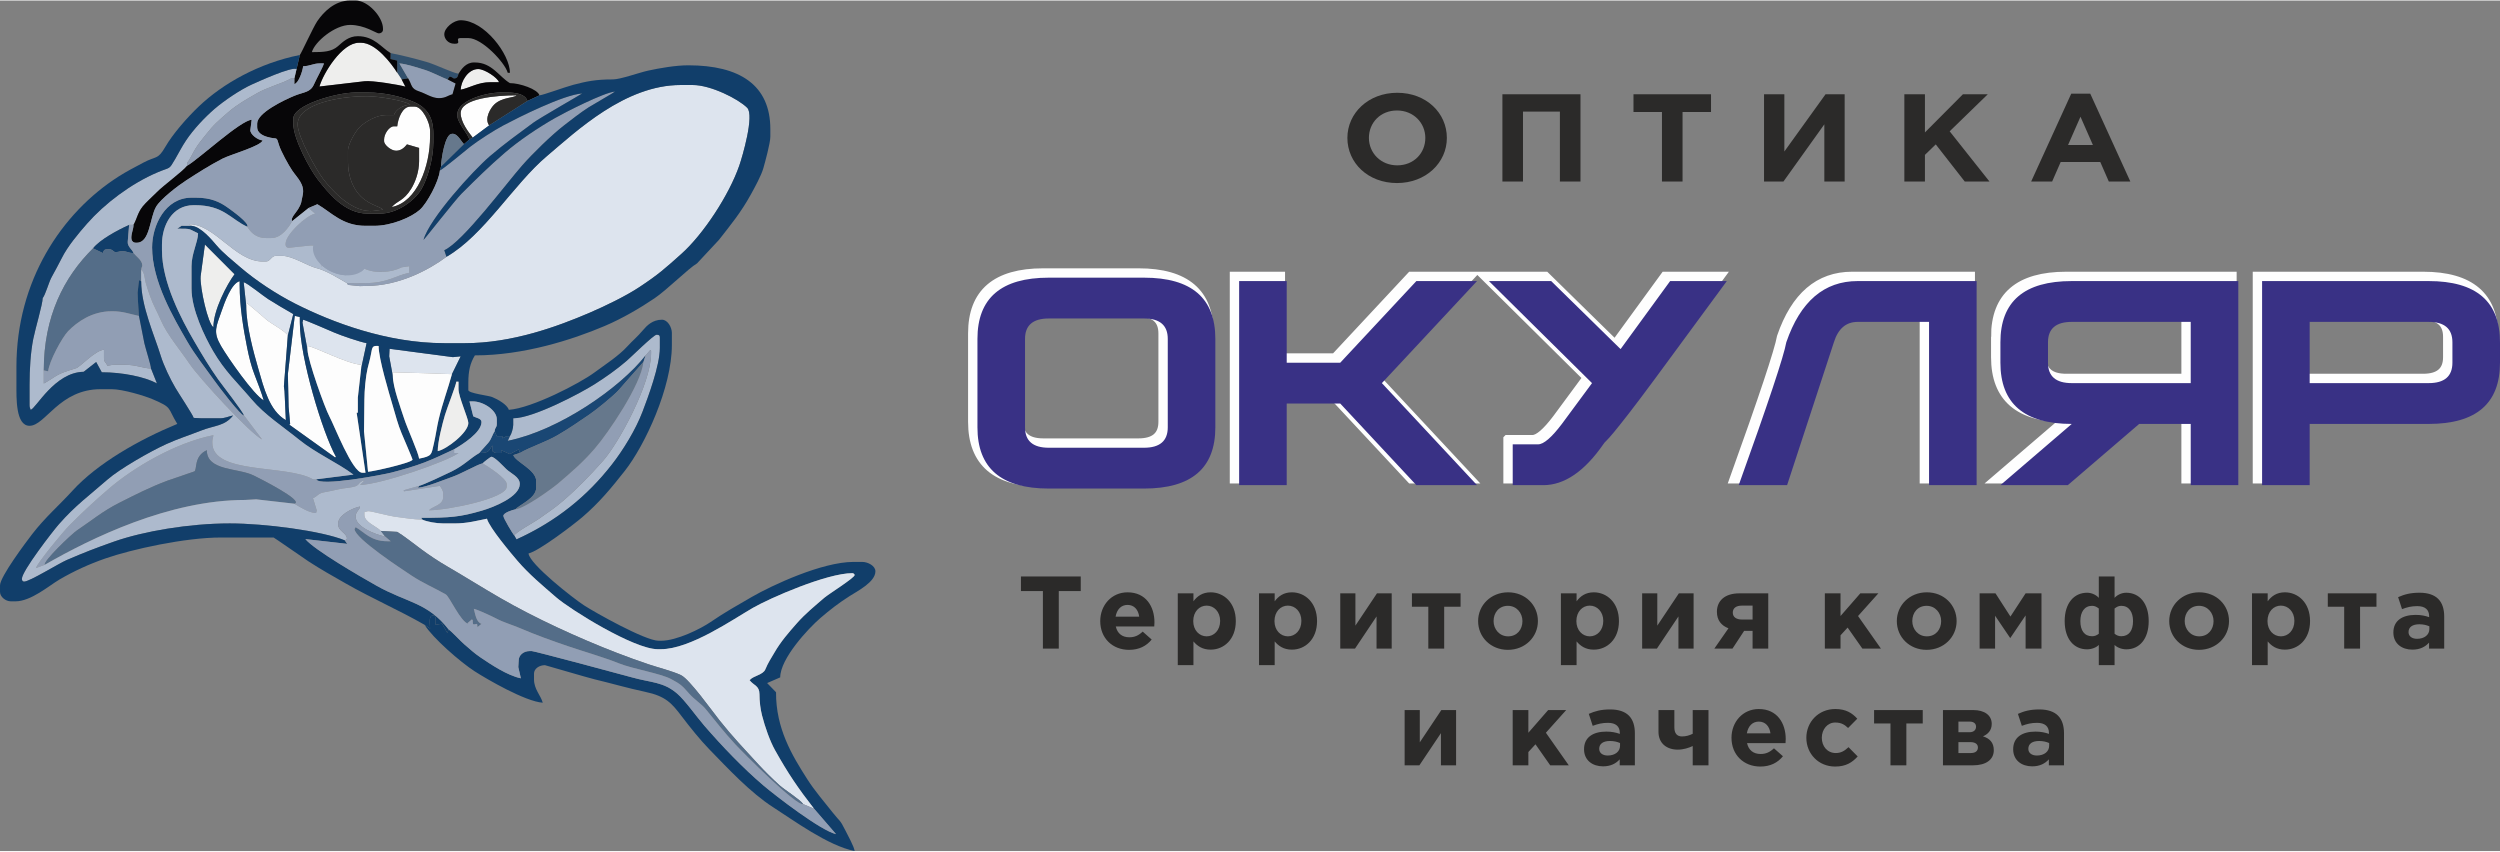
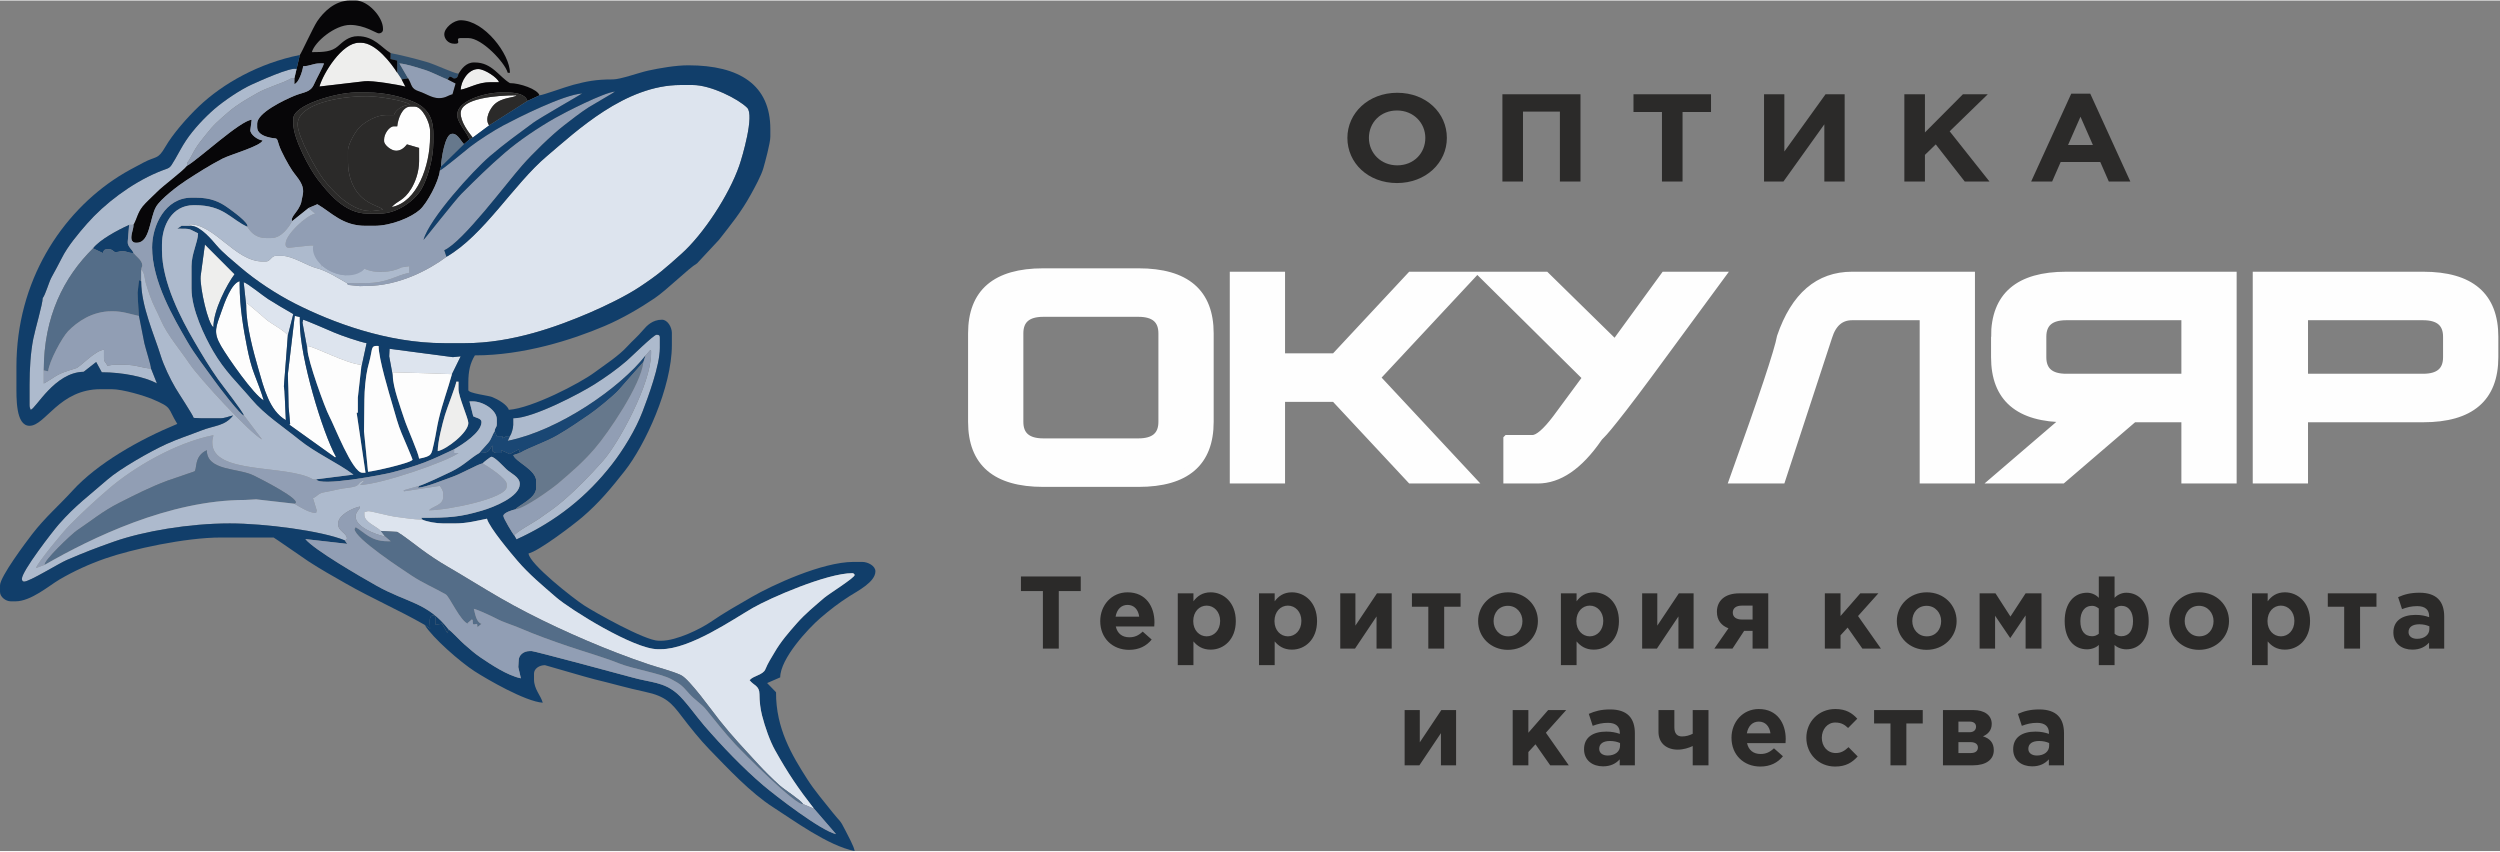
<svg xmlns="http://www.w3.org/2000/svg" xml:space="preserve" width="960px" height="327px" shape-rendering="geometricPrecision" text-rendering="geometricPrecision" image-rendering="optimizeQuality" fill-rule="evenodd" clip-rule="evenodd" viewBox="0 0 930532 316570">
  <rect x="0" y="0" width="930532" height="316570" fill="#808080" stroke="none" />
  <symbol id="Fm23-23-0" viewBox="478419 -362274 1078109 620313">
    <polygon fill="#AEE1F5" stroke="#2B2A29" stroke-width="2288.98" points="479564,-361130 1555384,-361130 1555384,256894 479564,256894 " />
  </symbol>
  <g id="Слой_x0020_1">
    <path fill="#070608" d="M165366 12579c0,1671 1439,3494 3667,3494l405 0c2561,0 -369,-2097 2038,-2097l2851 0c5096,0 13642,9169 14662,12928l816 0c0,-6889 -9545,-19567 -18329,-19567 -2607,0 -6110,2799 -6110,5242z" />
    <path fill="#33516D" d="M147853 26905l1629 2446 2443 -349 -3260 -5591c2667,191 7100,1690 9426,2397 2600,790 7289,3268 8496,3543l815 -1047c1404,320 1079,698 1631,698 1289,0 1386,-860 1629,-1746 -2762,-553 -8367,-3374 -11954,-4421 -4222,-1231 -8964,-2400 -13300,-3266l-46 2207 2473 589 18 4541z" />
    <path fill="#EEEEED" d="M149482 29350l-1629 -2446c-2112,-3422 -7985,-11181 -13442,-11181l-814 0c-6318,0 -13290,11365 -14688,16291l16723 -1965c2780,-380 13404,1410 15266,2026l-1417 -2725z" />
    <path fill="#EEEEED" d="M171477 33195c3330,-666 6469,-2796 10997,-2796l3257 0c-514,-1651 -5338,-4892 -7739,-4892 -3738,0 -6433,4496 -6516,7688z" />
    <path fill="#919EB4" d="M151925 29001c1529,2479 884,3799 4126,4846 2367,766 4768,2492 7279,2492 2617,0 3247,-988 5096,-1433l1162 -4006 -3001 -1550c-1206,-276 -5895,-2754 -8496,-3543 -2326,-706 -6759,-2205 -9426,-2397l3260 5591z" />
    <path fill="#070608" d="M109158 45774l0 -1748c0,-5206 16216,-9783 23216,-9783l4482 0c6644,0 12676,1601 17106,3493 4946,2113 7333,5677 7333,11881l0 3145c0,5985 -2159,13728 -4611,17709 -2439,3960 -8773,8847 -15348,8847l-4480 0c-8686,0 -14847,-7962 -18575,-12719 -2926,-3736 -9123,-15111 -9123,-20825zm62319 -12579c82,-3192 2778,-7688 6516,-7688 2401,0 7225,3240 7739,4892l-3257 0c-4529,0 -7667,2130 -10997,2796zm-59875 -12928l-1221 5241 -815 3494 0 2097c1603,-367 3094,-4929 3260,-6639 2616,-49 3764,-1048 6108,-1048l1630 0c-407,1497 -2767,5651 -3659,7693 -1416,3246 -3718,2838 -7484,4412 -3744,1563 -13704,6298 -13704,10258l0 1397c0,1936 1829,3016 3605,3548 4193,1257 3420,-548 4529,3102 690,2263 3597,7523 4894,9428 1998,2934 4823,5260 3903,9278 -687,3010 -263,2683 -1718,5164 -746,1272 -2917,3333 -2178,4421l6110 -4892 3258 -1397c5183,2977 9324,8037 17922,8037l3258 0c6423,0 13872,-3186 17016,-6017 2635,-2373 7018,-10442 7422,-14599l406 -1397c68,-2590 1444,-12230 4074,-12230l407 0c1694,0 3124,2909 4071,3843l2037 -1746c-564,-2080 -4481,-6314 -4481,-8736l0 -698c0,-4855 10043,-8037 16293,-8037l2036 0c3673,0 6956,629 7739,3144l4482 -2096c-720,-2310 -7377,-4542 -10997,-4542 -3936,-2260 -6619,-7688 -13035,-7688l-407 0c-2921,0 -4663,2505 -5702,4193 -243,887 -340,1746 -1629,1746 -552,0 -227,-378 -1631,-698l-815 1047 3001 1550 -1162 4006c-1849,445 -2479,1433 -5096,1433 -2511,0 -4912,-1726 -7279,-2492 -3242,-1047 -2597,-2367 -4126,-4846l-2443 349 1417 2725c-1862,-616 -12486,-2406 -15266,-2026l-16723 1965c1399,-4926 8371,-16291 14688,-16291l814 0c5457,0 11330,7758 13442,11181l-18 -4541 -2473 -589 46 -2207c-3334,-1916 -6066,-6289 -12219,-6289 -3487,0 -5600,2157 -7432,3756 -2321,2027 -5233,2184 -9673,2184 1039,-3828 8532,-10133 14255,-10133 5381,0 9762,3145 10590,3145 955,0 1630,-580 1630,-1399l0 -349c0,-4355 -5601,-10482 -10184,-10482l-2036 0c-5862,0 -10017,4442 -12232,7676 -1479,2157 -6004,12096 -6504,12591z" />
    <path fill="#FEFEFE" d="M175956 51014l6110 -4542c-1890,-2553 580,-6497 1924,-7784 2909,-2785 7401,-2395 8259,-3397 -7647,0 -20772,1120 -20772,6638 0,3302 2862,7013 4480,9085z" />
    <path fill="#2B2A29" d="M174734 51714l1222 -699c-1617,-2072 -4480,-5783 -4480,-9085 0,-5518 13125,-6638 20772,-6638 -857,1001 -5349,612 -8259,3397 -1344,1286 -3813,5230 -1924,7784l14255 -9085c-783,-2514 -4066,-3144 -7739,-3144l-2036 0c-6250,0 -16293,3182 -16293,8037l0 698c0,2422 3916,6656 4481,8736z" />
    <path fill="#FEFEFE" d="M147853 46822l-1223 0c-1800,0 -3666,2884 -3666,4892l0 698c0,1211 2504,3494 4482,3494 2010,0 3256,-1400 4037,-2367l4515 1320 0 4892c0,3908 -1340,7722 -2979,10371 -2807,4533 -5183,4386 -7203,6750 9530,-1906 14257,-15381 14257,-26207l0 -2097c0,-3200 -2913,-9085 -5703,-9085l-1629 0c-3035,0 -4620,4573 -4887,7338z" />
    <path fill="#66788C" d="M164144 61847l8553 -8387c-946,-934 -2377,-3843 -4071,-3843l-407 0c-2630,0 -4007,9640 -4074,12230z" />
    <path fill="#ADBACD" d="M56208 136971c-2956,-57 -5481,-1399 -9775,-1399l-3666 0c-1405,0 -1578,259 -2852,350 -435,-1400 -1220,-1144 -1220,-2796l0 -3144c-3318,237 -8801,6389 -10331,6861 -8043,2481 -6220,2355 -12071,5717l0 -4892c0,-20037 7443,-34680 18328,-45424 2546,-3261 9123,-6775 13441,-8736l1631 0c1332,-2384 1513,-4458 3413,-6854 1244,-1571 3682,-3688 5244,-5285 2514,-2568 9618,-7720 11301,-9874l0 -1048c1058,-1355 2084,-3674 3122,-5356 1282,-2076 2233,-3083 3641,-4913 2947,-3826 4981,-5566 8612,-8686 3363,-2888 6614,-4674 10609,-6971 4035,-2320 9483,-3668 12708,-5521l1222 0 815 -3494c-1934,-965 -14256,4671 -16568,5705 -4381,1962 -10511,6160 -13879,9057 -3831,3294 -7958,7722 -10685,11797 -1617,2414 -2608,4484 -4077,6986 -2432,4143 -1587,2794 -6520,4889 -9958,4232 -19729,11680 -26232,19077 -3207,3651 -7261,8459 -9441,12865 -1204,2431 -2582,4831 -3836,7191 -1014,1906 -2200,6334 -3258,7689 0,2171 -2766,11446 -3502,15166 -1005,5087 -1385,11272 -1385,16981l0 7686c0,944 195,964 407,1748 1972,-452 8895,-13977 19737,-14158l4651 -3643 2088 3825c7517,0 15906,1632 20536,4148l-2208 -5545z" />
    <path fill="#2B2A29" d="M147853 46822c267,-2765 1852,-7338 4887,-7338l1629 0c2790,0 5703,5885 5703,9085l0 2097c0,10826 -4727,24301 -14257,26207 2020,-2365 4396,-2217 7203,-6750 1639,-2649 2979,-6463 2979,-10371l0 -4892 -4515 -1320c-781,967 -2027,2367 -4037,2367 -1978,0 -4482,-2283 -4482,-3494l0 -698c0,-2007 1866,-4892 3666,-4892l1223 0zm-1223 -4193l-2851 0c-3777,0 -7717,2511 -9684,4272 -1624,1456 -4572,6442 -4572,9005l0 4193c0,4486 1360,8529 3487,11334 3467,4565 8379,5118 9530,6399l-3241 437c-8154,1118 -16040,-7965 -19067,-11945 -2418,-3179 -9445,-15620 -9445,-20201 0,-7715 15819,-10482 25254,-10482l815 0c4149,0 13817,1603 15884,3145 -2802,53 -5506,1902 -6110,3843zm-37472 3145c0,5714 6196,17090 9123,20825 3728,4756 9890,12719 18575,12719l4480 0c6575,0 12909,-4887 15348,-8847 2453,-3981 4611,-11724 4611,-17709l0 -3145c0,-6204 -2386,-9768 -7333,-11881 -4429,-1892 -10462,-3493 -17106,-3493l-4482 0c-7000,0 -23216,4577 -23216,9783l0 1748z" />
    <path fill="#2B2A29" d="M146630 42629c604,-1941 3309,-3791 6110,-3843 -2067,-1542 -11736,-3145 -15884,-3145l-815 0c-9435,0 -25254,2767 -25254,10482 0,4581 7027,17022 9445,20201 3027,3981 10913,13063 19067,11945l3241 -437c-1151,-1281 -6064,-1833 -9530,-6399 -2128,-2805 -3487,-6847 -3487,-11334l0 -4193c0,-2563 2948,-7549 4572,-9005 1966,-1761 5907,-4272 9684,-4272l2851 0z" />
    <path fill="#070608" d="M69650 61497c-1682,2154 -8786,7305 -11301,9874 -1562,1598 -4000,3714 -5244,5285 -1900,2397 -2081,4470 -3413,6854 -50,1880 -815,2853 -815,4893 0,816 529,1746 1627,1746l409 0c4965,0 4797,-9304 7191,-13399 1692,-2898 8215,-7890 11301,-9872 4729,-3039 8232,-5310 13440,-8037 2795,-1464 14249,-4662 14908,-6779 -1954,-140 -4696,-2358 -4572,-3853l500 -3834c-4263,304 -19587,14568 -24031,17122z" />
    <path fill="#DDE4EE" d="M166181 95391c-6477,4830 -17703,10831 -29733,10831l-2457 79 -4434 -446 -441 -681c-2814,-1617 -7902,-4785 -11398,-5598 -3026,-703 -8850,-4536 -12633,-4536l-2446 0c-1658,0 -2004,2097 -3664,2097l-1223 0c-10224,0 -17869,-13977 -27358,-13880l882 603c3445,245 7598,5251 9370,7337 2271,2678 6021,5688 8859,8124 5727,4914 13331,9944 20453,13551 13516,6843 34019,14665 55406,14665l7739 0c17498,0 34399,-6195 46296,-11300 5919,-2540 13602,-6278 18577,-9571 7186,-4759 9561,-6934 15681,-12404 8094,-7233 17717,-21829 21532,-32890 1041,-3015 5701,-18677 2905,-21459 -3308,-3290 -13529,-8466 -20272,-8466l-4478 0c-20722,0 -38818,17191 -49793,26470 -12421,10500 -23456,29480 -37371,37474z" />
    <path fill="#113E6A" d="M34621 92246l3667 1746c245,-791 390,-1397 1627,-1397l816 0c979,0 1197,567 2036,1048 1882,-35 1364,-349 2851,-349 1674,0 1927,658 4074,698 -404,-1292 -2292,-2382 -2152,-4204l521 -6279c-4318,1961 -10894,5475 -13441,8736z" />
    <path fill="#113E6A" d="M90829 154442c-399,-1470 -8040,-11193 -9615,-13415 -3330,-4698 -6055,-9285 -8983,-14307 -4805,-8241 -11951,-21848 -11951,-33775l0 -2097c0,-7139 3781,-14676 11813,-14676l407 0c10787,0 13324,5211 19549,8037 889,-1308 -5666,-5969 -7219,-7084 -3081,-2217 -6393,-3747 -11922,-3747l-1631 0c-9760,0 -14661,10286 -14661,18519 0,12639 8022,26266 13032,34941 2941,5092 6588,9626 10021,14465 1429,2017 10107,13538 11159,13139z" />
    <path fill="#919EB4" d="M163738 63244c-404,4157 -4787,12227 -7422,14599 -3144,2830 -10593,6017 -17016,6017l-3258 0c-8597,0 -12738,-5060 -17922,-8037l-3258 1397 2443 2097c-3304,660 -10999,7800 -10999,11181l0 350c0,712 304,1156 1242,1170l7721 -821c1710,-201 4453,580 6108,699l0 2096c840,-482 1058,-1047 2037,-1047l407 0c1925,0 1629,674 3469,1207l-3272 3175 268 315 3200 -854 0 -2097c2374,544 431,1203 2172,2331 1582,1027 1766,-228 3123,1745l-3665 -233 0 2447 -1631 0 -245 -3872 -163 1425c-913,183 -936,350 -2036,350l-407 0c-1869,0 -2619,-713 -3351,-1827l-1855 1947 1542 -819c1036,595 2330,1397 4072,1397 934,0 475,-118 1631,-349l0 1397c0,806 282,1048 1220,1048l409 0c937,0 1221,-243 1221,-1048l0 -1397 1630 0c1239,0 1489,-159 2445,-349 1640,943 4579,2097 7330,2097l1222 0c2916,0 5614,-761 7341,-1672l2842 -425 0 2446c-5190,1037 -8090,3843 -16292,3843l-3263 34 -3661 -34 441 681 4434 446 2457 -79c12030,0 23256,-6002 29733,-10831l-815 -2446c6971,-3165 23056,-24841 29081,-31658 3955,-4475 10849,-11222 15613,-14908 2896,-2237 5935,-4625 9003,-6604 1328,-857 9560,-5552 9843,-5883 -4056,290 -18875,7884 -22321,9854 -6392,3657 -13408,8358 -18717,12945 -6030,5210 -10500,9648 -16085,15202 -2360,2347 -13719,16933 -14155,17206 2125,-7831 18467,-25830 24744,-31185 5548,-4734 10181,-8048 16086,-12406 2446,-1807 18055,-10714 18229,-10917 -7044,502 -23894,9008 -29322,11884 -3404,1805 -9338,5602 -12331,7940 -1658,1293 -10265,8507 -11297,8827z" />
    <path fill="#EEEEED" d="M74668 102701c-282,4144 2709,17609 4756,18896 0,-6370 5068,-15974 7875,-19722l-11025 -11056 -1607 11882z" />
    <path fill="#DDE4EE" d="M91645 113560l0 -1048c729,332 6327,5249 7428,6205 1795,1559 7379,4438 8049,6025l2036 -8037c-3245,-1863 -6266,-3622 -9371,-5589 -1830,-1159 -7569,-5860 -9088,-6284l946 8728z" />
    <path fill="#546D88" d="M16293 137669l1629 350c359,-3709 5196,-12642 7430,-14941 3397,-3499 8942,-7422 16195,-7422l406 0c3902,0 6801,1153 9776,1748l-407 -5940 -95 -2804 524 -4564 792 380 0 -4193c135,-1388 407,-841 407,-1748 0,-1837 -2361,-3391 -3257,-4542 -2147,-40 -2400,-698 -4074,-698 -1487,0 -969,314 -2851,349 -839,-482 -1058,-1048 -2036,-1048l-816 0c-1237,0 -1383,607 -1627,1397l-3667 -1746c-10885,10743 -18328,25387 -18328,45424z" />
    <path fill="#919EB4" d="M109565 29001l-1222 0c-3225,1853 -8673,3201 -12708,5521 -3995,2297 -7247,4084 -10609,6971 -3631,3120 -5665,4860 -8612,8686 -1408,1830 -2359,2837 -3641,4913 -1038,1682 -2065,4001 -3122,5356l0 1048c4444,-2553 19768,-16817 24031,-17122l-500 3834c-124,1496 2619,3714 4572,3853 -659,2117 -12113,5315 -14908,6779 -5207,2726 -8711,4998 -13440,8037 -3086,1982 -9609,6975 -11301,9872 -2394,4095 -2226,13399 -7191,13399l-409 0c-1099,0 -1627,-930 -1627,-1746 0,-2039 765,-3012 815,-4893l-1631 0 -521 6279c-141,1822 1748,2912 2152,4204 896,1151 3257,2706 3257,4542 0,906 -272,359 -407,1748 1175,406 1371,3651 1710,4822 454,1570 1015,3258 1601,4918 1235,3507 2694,5840 4071,9086 2202,5191 7492,11415 10751,16283 3285,4904 22208,25571 26900,28007l-6747 -8956c-1052,399 -9729,-11122 -11159,-13139 -3433,-4839 -7080,-9373 -10021,-14465 -5011,-8675 -13032,-22303 -13032,-34941 0,-8233 4901,-18519 14661,-18519l1631 0c5529,0 8841,1530 11922,3747 1553,1116 8109,5776 7219,7084 1290,2089 3242,4193 6926,4193l2035 0c3709,0 6451,-3990 7739,-6290 -739,-1088 1432,-3150 2178,-4421 1455,-2481 1031,-2154 1718,-5164 920,-4018 -1904,-6344 -3903,-9278 -1297,-1906 -4204,-7166 -4894,-9428 -1109,-3650 -335,-1845 -4529,-3102 -1776,-532 -3605,-1611 -3605,-3548l0 -1397c0,-3960 9960,-8695 13704,-10258 3765,-1574 6068,-1166 7484,-4412 892,-2042 3251,-6196 3659,-7693l-1630 0c-2344,0 -3492,999 -6108,1048 -166,1710 -1656,6272 -3260,6639l0 -2097z" />
    <path fill="#DDE4EE" d="M114452 129983l0 -1399c2526,181 14493,6598 19959,6988l0 1399 2037 -9434c-2902,-580 -9392,-2821 -12078,-3966 -1922,-819 -10506,-4562 -11546,-4770l-239 1076 1867 10106z" />
    <path fill="#DDE4EE" d="M146222 139766l0 -1397c2209,0 21935,674 21996,698l3258 -6638 -2905 308 -23571 -3104 -132 2811 1353 7322z" />
    <path fill="#919EB4" d="M16293 137669l0 4892c5851,-3361 4027,-3235 12071,-5717 1530,-473 7013,-6624 10331,-6861l0 3144c0,1651 785,1396 1220,2796 1274,-92 1447,-350 2852,-350l3666 0c4294,0 6819,1341 9775,1399 -33,-1239 -1997,-7341 -2476,-9408 -181,-785 -1981,-10128 -2004,-10160 -2976,-595 -5875,-1748 -9776,-1748l-406 0c-7253,0 -12798,3923 -16195,7422 -2234,2299 -7071,11232 -7430,14941l-1629 -350z" />
    <path fill="#FDFDFD" d="M98161 148851c-650,-2391 -2353,-6914 -3432,-9635 -1225,-3087 -2084,-6706 -2779,-10194 -1363,-6841 -2749,-15069 -2749,-23148l0 -1397c-3028,692 -5641,7976 -6693,11029 -2041,5928 -3333,7781 -233,13082 2576,4413 12034,18051 15887,20264z" />
    <path fill="#FDFDFD" d="M91645 113560c0,7504 2720,17329 4561,23691 1961,6777 4037,15454 10186,18934l-492 -10828 -230 -1759 1452 -18857c-671,-1586 -6255,-4466 -8049,-6025 -1101,-957 -6699,-5874 -7428,-6205l0 1048z" />
    <path fill="#ADBACD" d="M189806 162128l-816 1748c18883,-3775 41828,-19635 51321,-31797l1718 -1989 318 243 0 1048c0,11187 -12078,33465 -18021,40097 -5009,5594 -9304,10074 -15071,15024 -2885,2474 -5614,4231 -8748,6472 -1812,1294 -8686,4948 -9074,6194l816 1397c14942,-6783 26304,-16081 35516,-27883 4192,-5371 8829,-12921 11375,-19594 2033,-5329 6466,-17142 6466,-23804l0 -3843c0,-806 -284,-1048 -1223,-1048 -1083,0 -9539,8360 -11097,9696 -3800,3258 -7827,6108 -12119,8823 -4953,3134 -22665,12579 -30141,12579l0 2446c0,1215 -644,3412 -1220,4192z" />
    <path fill="#FDFDFD" d="M107153 139035l272 12269 571 6279 -327 277 17094 12245 279 -288c-4956,-8863 -13441,-36937 -13441,-49966l-15 -2054 -1869 -414 -2565 21654z" />
    <path fill="#113E6A" d="M135493 160392l140 -11890c0,-3351 517,-8754 1190,-11559 437,-1822 927,-3445 1245,-5220 513,-2845 510,-3305 2860,-3138 0,4737 3883,17537 5213,22083 992,3389 2039,7380 3341,10414 497,1156 4072,9531 4072,9783 0,1118 -14311,4372 -16568,4533l-1494 -15005zm27430 7327c0,-3456 1744,-10231 2687,-13417 856,-2880 4097,-11004 4236,-12439l816 0 0 2795c0,2794 3666,10936 3666,12579 0,3556 -8040,9811 -11405,10482zm-53205 -50338l1869 414 15 2054c0,13029 8485,41103 13441,49966l-279 288 -17094 -12245 327 -277 -571 -6279 -272 -12269 2565 -21654zm58501 21686c-1526,5616 -3469,10627 -4920,16745 -681,2875 -1068,5877 -1775,8960 -1001,4366 -637,4766 -5526,5743 -197,-2047 -4441,-11399 -5540,-14813 -1210,-3749 -4235,-11837 -4235,-15936l-1353 -7322 132 -2811 23571 3104 2905 -308 -3258 6638zm-70058 9784c-3852,-2213 -13310,-15851 -15887,-20264 -3099,-5300 -1807,-7153 233,-13082 1052,-3053 3665,-10337 6693,-11029l0 1397c0,8079 1386,16308 2749,23148 695,3488 1554,7107 2779,10194 1079,2722 2782,7245 3432,9635zm36251 -11880l-1222 10831 0 5591 -443 43 3295 22319 -1223 0c-3621,0 -10385,-17553 -12219,-20965 -1716,-3193 -8043,-20880 -8146,-24808l-1867 -10106 239 -1076c1039,208 9624,3951 11546,4770 2686,1144 9175,3385 12078,3966l-2037 9434zm-27289 -12230l-1452 18857 230 1759 492 10828c-6149,-3480 -8225,-12158 -10186,-18934 -1840,-6362 -4561,-16187 -4561,-23691l-946 -8728c1520,425 7258,5125 9088,6284 3105,1966 6126,3725 9371,5589l-2036 8037zm-30847 -33923l11025 11056c-2807,3748 -7875,13352 -7875,19722 -2047,-1286 -5038,-14751 -4756,-18896l1607 -11882zm124528 -55527l-4482 2096 -14255 9085 -6110 4542 -1222 699 -2037 1746 -8553 8387 -406 1397c1032,-320 9639,-7534 11297,-8827 2993,-2338 8927,-6136 12331,-7940 5428,-2876 22277,-11382 29322,-11884 -174,204 -15784,9110 -18229,10917 -5904,4358 -10537,7673 -16086,12406 -6276,5355 -22619,23354 -24744,31185 436,-274 11795,-14859 14155,-17206 5585,-5554 10054,-9993 16085,-15202 5309,-4587 12325,-9289 18717,-12945 3446,-1970 18265,-9564 22321,-9854 -283,331 -8515,5025 -9843,5883 -3067,1979 -6107,4366 -9003,6604 -4765,3686 -11658,10433 -15613,14908 -6026,6817 -22110,28493 -29081,31658l815 2446c13915,-7994 24950,-26974 37371,-37474 10976,-9278 29071,-26470 49793,-26470l4478 0c6743,0 16965,5175 20272,8466 2796,2782 -1863,18445 -2905,21459 -3816,11061 -13439,25657 -21532,32890 -6120,5470 -8494,7645 -15681,12404 -4975,3294 -12658,7032 -18577,9571 -11897,5104 -28798,11300 -46296,11300l-7739 0c-21387,0 -41889,-7823 -55406,-14665 -7122,-3606 -14726,-8636 -20453,-13551 -2838,-2435 -6589,-5445 -8859,-8124 -1772,-2086 -5925,-7092 -9370,-7337l-3688 -27 -1607 1076c5654,0 4098,94 7739,1746 -86,3354 -2445,7541 -2445,12230l0 8386c0,7728 4870,17765 8009,23179 4420,7621 9075,11781 14394,18052 4882,5757 11565,10036 17614,14939 6177,5008 14281,8552 20263,13008l-13846 1752c1196,2835 25091,-1740 28027,-2510 4112,-1078 8534,-2321 12296,-3779 4453,-1726 7028,-3091 10997,-4892 3005,-1727 10183,-6234 10183,-10133 0,-1370 -2004,-1527 -3073,-2132l-1409 -5555 1222 0c3999,0 8961,3334 8961,6639l0 1748c0,1514 -649,1078 -815,2795l815 1746 2037 0 87 821 1540 -821 1223 0c576,-781 1220,-2977 1220,-4192l0 -2446c7476,0 25188,-9445 30141,-12579 4292,-2715 8319,-5565 12119,-8823 1558,-1336 10014,-9696 11097,-9696 940,0 1223,243 1223,1048l0 3843c0,6662 -4434,18475 -6466,23804 -2546,6672 -7183,14223 -11375,19594 -9212,11802 -20573,21100 -35516,27883l-816 -1397c-647,-801 -4072,-6453 -4072,-7338 0,-1150 3262,-2202 4480,-2446 1463,-1712 7739,-4116 7739,-8037l0 -2446c0,-4287 -7739,-7167 -8518,-9711l2409 -771 -385 -1369 -3314 1777 -3225 -1457 0 1048 -1629 0c-913,0 -895,-277 -1630,-699l0 -2096c-1547,1910 -911,2795 -4888,2795 -3482,2001 -5593,4533 -10315,6874 -1970,976 -10455,4982 -12087,5356l-406 698c3145,-224 9582,-2956 12501,-3951 3547,-1210 9471,-4663 11531,-5134 263,-338 2950,-2446 3257,-2446 1258,0 4617,3702 5601,4629 1701,1603 4989,2849 4989,5504 0,4689 -9443,8563 -14097,9919 -8200,2392 -11769,2660 -22596,2678l442 680c1726,784 5108,1399 7739,1399l4480 0c4428,0 8196,-1024 11813,-1748 900,3314 8949,12876 11400,15726 4291,4985 9267,9128 14361,13538 5293,4584 28943,19304 37777,19304l1223 0c10886,0 26836,-11129 34212,-15375 6268,-3610 27502,-12927 37065,-12927 362,0 815,388 815,698 0,1043 -9754,7130 -11303,8473 -3618,3132 -7036,5886 -10172,9443 -3121,3540 -5979,6798 -8395,10968 -1281,2205 -2355,3759 -3357,6208 -861,2110 -4417,2336 -5876,4043 1592,2039 3673,2018 3683,5227 10,2762 338,5481 960,7912 1092,4255 2893,9445 4857,12956 4854,8682 8656,14249 14530,21776l8146 9434c-5693,-1305 -22462,-14247 -26985,-18082 -7610,-6455 -15575,-14809 -22060,-22306 -2872,-3320 -7132,-9389 -10108,-11943 -5181,-4444 -9676,-4000 -16967,-6062 -3556,-1006 -36192,-9743 -37110,-9743l-815 0c-2289,0 -4072,1531 -4072,3494l-151 2468 965 4172c-5015,-1003 -11329,-5272 -14999,-7750 -2378,-1607 -3947,-3086 -6080,-4916 -1522,-1307 -4700,-4810 -5805,-5504l-502 1278 -1955 -3453 -2430 427c0,-1079 393,-3494 -814,-3494 -1964,0 -1222,3294 -1209,4880l-2050 -1386c3034,4922 13278,13840 18572,17262 4672,3020 18901,11274 25416,11740 -750,-2766 -3258,-4971 -3258,-8736l0 -2097c0,-1884 2014,-3145 4074,-3145 166,0 15911,4656 18339,5233 6232,1478 12449,3321 18966,4695 7783,1639 9934,4304 13684,9226 2991,3927 6762,8650 10217,12199 6845,7029 15276,16129 23757,21550 7485,4782 20381,14299 30304,16283 -151,-1559 -2592,-5978 -3391,-7573 -2233,-4453 -1944,-3167 -4599,-6538 -3313,-4209 -6799,-8183 -9664,-12674 -5632,-8826 -11672,-18791 -11598,-32319l-3319 -3420 4874 -2117c0,-6987 10448,-18221 14969,-22100 3559,-3052 6741,-5532 10860,-8154 3027,-1927 9607,-5251 9607,-9229 0,-2031 -2823,-3494 -4889,-3494l-3257 0c-11702,0 -30343,8705 -37798,12998 -5693,3279 -10187,5815 -15486,9427 -3516,2398 -12454,6925 -18401,6925l-815 0c-5037,0 -23866,-10617 -27810,-13181 -4057,-2640 -20273,-15336 -20660,-19314 3874,-887 16881,-10814 20058,-13540 6310,-5411 10766,-10835 15786,-17207 7470,-9488 17513,-31041 17513,-46822l0 -4542c0,-2033 -1565,-4892 -3665,-4892 -3500,0 -5605,2130 -7169,3983 -2115,2501 -3633,3649 -5535,5735 -3494,3835 -8136,6742 -12451,9934 -5452,4034 -23242,13276 -31868,13892 -608,-1948 -4070,-3898 -6239,-4781 -1278,-521 -8832,-1376 -8832,-2557l0 -2796c0,-4300 702,-7308 2443,-10133 18038,0 36065,-5735 48334,-10948 6472,-2751 13126,-6639 18536,-10303 4692,-3178 12698,-11202 15813,-12991l8146 -8736c4588,-5878 8129,-10114 11942,-17009 1370,-2476 3819,-6946 4597,-9682 684,-2401 2603,-9425 2603,-11744l0 -2796c0,-16459 -11452,-23760 -30546,-23760 -4756,0 -10715,1068 -14831,1954 -3510,755 -10391,3304 -13262,3296 -6465,-17 -9987,779 -14750,2023 -2914,761 -11177,3810 -12549,3908z" />
    <path fill="#EEEEED" d="M162923 167719c3365,-672 11405,-6926 11405,-10482 0,-1643 -3666,-9785 -3666,-12579l0 -2795 -816 0c-138,1435 -3380,9560 -4236,12439 -943,3186 -2687,9960 -2687,13417z" />
    <path fill="#FDFDFD" d="M114452 129983c103,3928 6431,21615 8146,24808 1833,3412 8597,20965 12219,20965l1223 0 -3295 -22319 443 -43 0 -5591 1222 -10831 0 -1399c-5466,-390 -17433,-6807 -19959,-6988l0 1399z" />
    <path fill="#1A4774" d="M189806 162128l-1223 0 -1540 821 -87 -821 -2037 0 -815 -1746c-839,1134 -1074,2710 -2367,4259 -1094,1307 -2339,2501 -3336,3778 3977,0 3341,-885 4888,-2795l0 2096c735,422 716,699 1630,699l1629 0 0 -1048 3225 1457 3314 -1777 385 1369c3961,-2275 9411,-3983 13688,-6426 4595,-2624 8114,-5130 12304,-7965 2537,-1718 8826,-6853 10742,-8954 1060,-1164 9131,-10447 9291,-10548l815 -2447c-9494,12162 -32438,28023 -51321,31797l816 -1748z" />
    <path fill="#66788C" d="M193470 168418l-2409 771c779,2544 8518,5424 8518,9711l0 2446c0,3921 -6276,6324 -7739,8037 3358,-239 13800,-7804 16191,-9870 5222,-4512 8745,-7438 13304,-12697 5039,-5814 17344,-23867 18161,-32291 -160,101 -8231,9384 -9291,10548 -1916,2101 -8205,7237 -10742,8954 -4190,2835 -7709,5340 -12304,7965 -4277,2443 -9727,4151 -13688,6426z" />
    <path fill="#FDFDFD" d="M146222 139766c0,4098 3025,12187 4235,15936 1100,3414 5344,12766 5540,14813 4888,-977 4524,-1377 5526,-5743 707,-3083 1094,-6085 1775,-8960 1451,-6118 3395,-11129 4920,-16745 -61,-24 -19787,-698 -21996,-698l0 1397z" />
    <path fill="#FDFDFD" d="M136986 175398c2257,-161 16568,-3415 16568,-4533 0,-252 -3575,-8627 -4072,-9783 -1301,-3034 -2348,-7025 -3341,-10414 -1330,-4546 -5213,-17346 -5213,-22083 -2350,-167 -2347,293 -2860,3138 -318,1775 -808,3398 -1245,5220 -673,2805 -1190,8208 -1190,11559l-140 11890 1494 15005z" />
    <path fill="#919EB4" d="M16700 209999c-797,-1173 9925,-11422 11968,-12794 5444,-3653 9578,-7161 15739,-10258 6134,-3083 11033,-5648 18035,-8288 1221,-460 9582,-3208 9900,-3387 1110,-626 -316,-5653 4639,-7902 0,7810 11731,6529 17508,9440 1649,830 18869,9399 15076,10477 1854,1104 5435,3443 8071,3469l256 -957 -1404 -4609c1674,-520 1696,-1684 4034,-2130 1681,-320 3739,-720 5578,-1155 1752,-415 3775,-492 5482,-888 2651,-615 1534,-1890 4125,-2405l-1704 1686c7627,-145 32387,-8696 36658,-11880l-1629 0 0 -1397c-3969,1800 -6544,3166 -10997,4892 -3762,1458 -8184,2701 -12296,3779 -2937,770 -26831,5345 -28027,2510l-1223 0c-9838,-5651 -37472,-1624 -37472,-13626l0 -350c0,-1204 302,-1353 407,-2446 -14296,2858 -29839,12146 -38795,19831 -5518,4734 -9774,8687 -14866,13803 -2123,2134 -11691,13658 -12399,15842l3336 -1256z" />
    <path fill="#919EB4" d="M240311 132079l-815 2447c-817,8423 -13122,26477 -18161,32291 -4559,5259 -8081,8185 -13304,12697 -2391,2066 -12833,9631 -16191,9870 -1218,244 -4480,1296 -4480,2446 0,886 3425,6537 4072,7338 388,-1246 7262,-4900 9074,-6194 3135,-2241 5863,-3998 8748,-6472 5767,-4950 10061,-9429 15071,-15024 5943,-6632 18021,-28910 18021,-40097l0 -1048 -318 -243 -1718 1989z" />
    <path fill="#919EB4" d="M155997 180648l-5745 1635 100 391 13386 -2027c477,773 1221,1704 1221,2795l0 1397c0,3011 -4065,3453 -5296,4892 6815,0 28919,-4430 28919,-8735l0 -1048c0,-2047 -7137,-6640 -8959,-7688 -2060,472 -7984,3924 -11531,5134 -2920,995 -9356,3726 -12501,3951l406 -698z" />
    <path fill="#546D88" d="M16700 209999c17242,-9906 46234,-24110 74537,-24110l4104 -230 14224 1627c3793,-1078 -13427,-9647 -15076,-10477 -5777,-2910 -17508,-1630 -17508,-9440 -4954,2249 -3528,7276 -4639,7902 -318,179 -8679,2926 -9900,3387 -7002,2640 -11900,5205 -18035,8288 -6161,3097 -10295,6605 -15739,10258 -2043,1372 -12764,11621 -11968,12794z" />
    <path fill="#ADBACD" d="M90829 154442l6747 8956c-4692,-2435 -23615,-23103 -26900,-28007 -3260,-4868 -8549,-11091 -10751,-16283 -1377,-3246 -2836,-5579 -4071,-9086 -586,-1660 -1147,-3348 -1601,-4918 -339,-1171 -534,-4415 -1710,-4822l0 4193c0,9304 4951,20176 7254,27669 1161,3771 3577,8763 5508,12047 1266,2152 6415,9919 6794,11160l2846 138 6923 0c1942,0 3168,-705 4889,-1048 -3137,4017 -6828,3635 -11812,5591 -4601,1806 -8383,2964 -12903,5004 -6123,2762 -17514,9306 -22027,13251 -6854,5994 -11956,9640 -18089,16628 -2265,2583 -13780,17452 -13780,20325 0,571 243,1047 815,1047 2068,0 12862,-6738 15879,-8041 6165,-2661 10764,-4459 17646,-6875 10893,-3823 27868,-6747 43049,-6747 13061,0 34248,2782 42767,6289 362,-175 815,-228 815,-698 0,-1979 -3258,-2700 -3258,-5242l0 -349c0,-3017 5124,-5686 8145,-6290 -195,1528 -1630,1697 -1630,3844 0,3659 7210,6581 10997,7337l-1629 -2097c-1386,-1624 -6110,-3174 -6110,-5940l0 -1048c1093,-224 768,-349 1631,-349 960,0 7500,1726 9464,2012 2720,396 7878,1132 10493,1132l-442 -680c10827,-18 14395,-286 22596,-2678 4653,-1356 14097,-5230 14097,-9919 0,-2655 -3288,-3900 -4989,-5504 -984,-927 -4343,-4629 -5601,-4629 -307,0 -2994,2108 -3257,2446 1822,1047 8959,5640 8959,7688l0 1048c0,4304 -22104,8735 -28919,8735 1230,-1439 5296,-1880 5296,-4892l0 -1397c0,-1091 -744,-2022 -1221,-2795l-13386 2027 -100 -391 5745 -1635c1632,-374 10117,-4380 12087,-5356 4722,-2340 6834,-4873 10315,-6874 997,-1277 2242,-2471 3336,-3778 1293,-1548 1528,-3124 2367,-4259 166,-1717 815,-1281 815,-2795l0 -1748c0,-3305 -4963,-6639 -8961,-6639l-1222 0 1409 5555c1069,605 3073,762 3073,2132 0,3899 -7177,8406 -10183,10133l0 1397 1629 0c-4271,3184 -29031,11734 -36658,11880l1704 -1686c-2591,515 -1474,1790 -4125,2405 -1708,396 -3730,473 -5482,888 -1839,435 -3897,834 -5578,1155 -2338,446 -2360,1610 -4034,2130l1404 4609 -256 957c-2636,-26 -6217,-2365 -8071,-3469l-14224 -1627 -4104 230c-28303,0 -57295,14204 -74537,24110l-3336 1256c708,-2184 10276,-13708 12399,-15842 5092,-5116 9348,-9069 14866,-13803 8956,-7684 24499,-16973 38795,-19831 -105,1093 -407,1242 -407,2446l0 350c0,12002 27634,7975 37472,13626l1223 0 13846 -1752c-5982,-4457 -14086,-8000 -20263,-13008 -6049,-4903 -12731,-9182 -17614,-14939 -5320,-6271 -9974,-10431 -14394,-18052 -3139,-5415 -8009,-15452 -8009,-23179l0 -8386c0,-4689 2359,-8876 2445,-12230 -3641,-1653 -2085,-1746 -7739,-1746l1607 -1076 3688 27 -882 -603c9489,-96 17134,13880 27358,13880l1223 0c1660,0 2005,-2097 3664,-2097l2446 0c3783,0 9607,3833 12633,4536 3496,813 8584,3981 11398,5598l3661 34 3263 -34c8201,0 11102,-2806 16292,-3843l0 -2446 -2842 425c-1727,911 -4425,1672 -7341,1672l-1222 0c-2751,0 -5690,-1154 -7330,-2097 -956,190 -1205,349 -2445,349l-1630 0 0 1397c0,806 -284,1048 -1221,1048l-409 0c-938,0 -1220,-243 -1220,-1048l0 -1397c-1156,231 -697,349 -1631,349 -1742,0 -3036,-802 -4072,-1397l-1542 819 1855 -1947c732,1114 1482,1827 3351,1827l407 0c1100,0 1123,-167 2036,-350l163 -1425 245 3872 1631 0 0 -2447 3665 233c-1357,-1973 -1542,-719 -3123,-1745 -1741,-1128 201,-1788 -2172,-2331l0 2097 -3200 854 -268 -315 3272 -3175c-1840,-533 -1544,-1207 -3469,-1207l-407 0c-980,0 -1197,565 -2037,1047l0 -2096c-1655,-119 -4398,-901 -6108,-699l-7721 821c-937,-14 -1242,-458 -1242,-1170l0 -350c0,-3381 7694,-10520 10999,-11181l-2443 -2097 -6110 4892c-1288,2300 -4030,6290 -7739,6290l-2035 0c-3684,0 -5637,-2105 -6926,-4193 -6225,-2826 -8762,-8037 -19549,-8037l-407 0c-8032,0 -11813,7536 -11813,14676l0 2097c0,11927 7146,25534 11951,33775 2928,5022 5653,9609 8983,14307 1575,2221 9215,11945 9615,13415z" />
    <path fill="#113E6A" d="M158036 232361l2050 1386c-14,-1586 -755,-4880 1209,-4880 1206,0 814,2415 814,3494l2430 -427 1955 3453 502 -1278c-7947,-10184 -15389,-9845 -26958,-16357 -5815,-3276 -23002,-13211 -26380,-17294l15602 1779 -956 -1322c-8520,-3507 -29706,-6289 -42767,-6289 -15181,0 -32156,2924 -43049,6747 -6882,2416 -11480,4214 -17646,6875 -3017,1304 -13811,8041 -15879,8041 -572,0 -815,-476 -815,-1047 0,-2873 11515,-17742 13780,-20325 6132,-6988 11234,-10635 18089,-16628 4513,-3945 15904,-10489 22027,-13251 4520,-2039 8302,-3198 12903,-5004 4984,-1956 8675,-1574 11812,-5591 -1721,343 -2947,1048 -4889,1048l-6923 0 -2846 -138c-379,-1241 -5528,-9008 -6794,-11160 -1932,-3284 -4348,-8276 -5508,-12047 -2303,-7493 -7254,-18366 -7254,-27669l-792 -380 -524 4564 95 2804 407 5940c23,32 1823,9375 2004,10160 478,2067 2442,8168 2476,9408l2208 5545c-4629,-2516 -13019,-4148 -20536,-4148l-2088 -3825 -4651 3643c-10842,182 -17765,13706 -19737,14158 -213,-784 -407,-803 -407,-1748l0 -7686c0,-5709 380,-11894 1385,-16981 736,-3720 3502,-12995 3502,-15166 1059,-1355 2244,-5783 3258,-7689 1254,-2360 2632,-4760 3836,-7191 2180,-4406 6234,-9214 9441,-12865 6503,-7398 16273,-14845 26232,-19077 4933,-2096 4088,-746 6520,-4889 1468,-2502 2460,-4572 4077,-6986 2727,-4076 6854,-8504 10685,-11797 3368,-2898 9498,-7096 13879,-9057 2312,-1035 14633,-6670 16568,-5705l1221 -5241c-15207,3039 -28641,10617 -37579,19124 -4228,4024 -9654,10152 -12518,15118 -2806,4864 -3317,3232 -8230,5869 -3345,1798 -5943,3088 -9116,5108 -21393,13615 -38047,39010 -38047,70787l0 6639c0,4960 -324,15374 4887,15374 5902,0 11019,-13627 26474,-13627l4074 0c4106,0 12198,2441 15214,3721 7619,3235 5439,3072 9223,9209 -14307,5888 -29790,14734 -39025,24873 -5095,5593 -10093,9811 -14985,16148 -2224,2884 -11974,15842 -11974,19079l0 2446c0,1757 2026,3494 4072,3494l1631 0c5868,0 12488,-5821 16530,-8182 5163,-3015 10851,-5650 16992,-7785 9847,-3423 29682,-7794 43050,-7794l19552 0c180,0 11506,7906 12922,8831 4589,3000 9199,5568 13959,8291 9458,5411 19984,10009 29326,15374z" />
    <path fill="#DDE4EE" d="M141743 197420l6110 349c2118,1218 6765,4861 9060,6554 2847,2101 6267,4395 9436,6229 6790,3935 12962,7856 19953,11886 12821,7391 28816,14766 43415,20407 3818,1476 7755,2888 11757,4240 3470,1172 8841,2503 12016,4017 3142,1499 11594,13370 14279,16754 4791,6044 9434,10917 14569,16502 2362,2569 5131,5292 7756,7673 1915,1737 7879,5464 8869,7067l4071 1748c-5875,-7527 -9677,-13094 -14530,-21776 -1964,-3510 -3765,-8700 -4857,-12956 -623,-2431 -950,-5150 -960,-7912 -10,-3209 -2091,-3187 -3683,-5227 1459,-1708 5015,-1933 5876,-4043 1001,-2449 2076,-4002 3357,-6208 2416,-4169 5274,-7428 8395,-10968 3136,-3557 6554,-6311 10172,-9443 1548,-1342 11303,-7430 11303,-8473 0,-310 -453,-698 -815,-698 -9563,0 -30797,9317 -37065,12927 -7376,4246 -23326,15375 -34212,15375l-1223 0c-8834,0 -32484,-14720 -37777,-19304 -5094,-4410 -10070,-8553 -14361,-13538 -2451,-2851 -10501,-12412 -11400,-15726 -3618,723 -7385,1748 -11813,1748l-4480 0c-2631,0 -6013,-615 -7739,-1399 -2615,0 -7772,-736 -10493,-1132 -1964,-286 -8504,-2012 -9464,-2012 -863,0 -538,125 -1631,349l0 1048c0,2766 4724,4316 6110,5940z" />
    <path fill="#546D88" d="M298964 299100c-990,-1603 -6954,-5330 -8869,-7067 -2625,-2381 -5394,-5103 -7756,-7673 -5135,-5585 -9779,-10458 -14569,-16502 -2685,-3384 -11137,-15255 -14279,-16754 -3175,-1514 -8546,-2845 -12016,-4017 -4002,-1353 -7939,-2764 -11757,-4240 -14599,-5641 -30594,-13016 -43415,-20407 -6991,-4030 -13163,-7951 -19953,-11886 -3169,-1835 -6589,-4128 -9436,-6229 -2295,-1694 -6941,-5337 -9060,-6554l-6110 -349 1629 2097 2036 1746 -1220 0c-6207,0 -8451,-3309 -11813,-5241 -7,7 -407,651 -407,698 0,3431 17633,14954 21292,17377 4169,2762 8294,4464 12668,6950 1360,774 5558,10313 8401,10964l-317 -271 1629 -1399 317 272c48,1888 -63,1705 1629,1397l142 1204 1489 -1204c-1971,-611 -2351,-3740 -2852,-5591 1412,283 6964,2864 8391,3633 2543,1371 6001,2361 8853,3588 5775,2484 12027,4734 18138,6803 5544,1877 13326,4126 18718,6304 4967,2005 15395,3716 19303,5804 3717,1986 4132,2469 6725,5412 2042,2318 4617,3848 6226,5839 3467,4287 7122,8900 10920,12997 2802,3025 22870,23232 25326,22299z" />
    <path fill="#919EB4" d="M128302 200914l956 1322 -15602 -1779c3379,4084 20565,14019 26380,17294 11570,6512 19011,6173 26958,16357 1104,694 4283,4197 5805,5504 2132,1830 3701,3309 6080,4916 3669,2479 9983,6748 14999,7750l-965 -4172 151 -2468c0,-1963 1783,-3494 4072,-3494l815 0c918,0 33554,8737 37110,9743 7292,2062 11786,1618 16967,6062 2976,2553 7237,8623 10108,11943 6485,7498 14450,15851 22060,22306 4523,3835 21292,16777 26985,18082l-8146 -9434 -4071 -1748c-2456,933 -22525,-19274 -25326,-22299 -3797,-4097 -7453,-8710 -10920,-12997 -1609,-1991 -4184,-3522 -6226,-5839 -2593,-2944 -3008,-3427 -6725,-5412 -3908,-2088 -14336,-3799 -19303,-5804 -5392,-2178 -13174,-4427 -18718,-6304 -6110,-2069 -12363,-4319 -18138,-6803 -2852,-1227 -6310,-2217 -8853,-3588 -1427,-769 -6979,-3350 -8391,-3633 501,1851 881,4980 2852,5591l-1489 1204 -142 -1204c-1692,308 -1581,491 -1629,-1397l-317 -272 -1629 1399 317 271c-2843,-651 -7041,-10191 -8401,-10964 -4374,-2487 -8499,-4189 -12668,-6950 -3659,-2423 -21292,-13946 -21292,-17377 0,-47 401,-691 407,-698 3363,1932 5607,5241 11813,5241l1220 0 -2036 -1746c-3787,-757 -10997,-3678 -10997,-7337 0,-2147 1435,-2316 1630,-3844 -3021,604 -8145,3273 -8145,6290l0 349c0,2542 3258,3263 3258,5242 0,470 -453,523 -815,698z" />
    <path fill="#919EB4" d="M128761 102278c1674,-908 2906,-2207 3550,-3379l1776 -1251 1286 2162c-553,447 -1025,924 -1462,1416 671,-377 1253,-850 1719,-1425 2575,-3174 631,-8154 -4343,-11123 -4972,-2970 -11091,-2804 -13665,369l0 0c-2575,3174 -631,8154 4340,11123 2178,1300 4575,1999 6798,2108z" />
    <path fill="#919EB4" d="M130599 88290c-1447,3123 -4425,6649 -8000,8215l-2292 1004c-394,173 -785,318 -1174,444 786,809 1734,1562 2830,2217 4974,2970 11094,2804 13669,-369 2575,-3174 631,-8154 -4343,-11123 -228,-136 -457,-266 -689,-388z" />
    <path fill="#FEFEFE" fill-rule="nonzero" stroke="#FEFEFE" stroke-width="2861.22" d="M450315 156810c0,15192 -8855,22789 -26565,22789l-35420 0c-17710,0 -26566,-7597 -26566,-22789l0 -32918c0,-15193 8856,-22789 26566,-22789l35420 0c17710,0 26565,7596 26565,22789l0 32918zm-17711 0l0 -32918c0,-5064 -2950,-7596 -8854,-7596l-35420 0c-5903,0 -8856,2532 -8856,7596l0 32918c0,5064 2953,7596 8856,7596l35420 0c5903,0 8854,-2532 8854,-7596zm115115 21523l-22582 0 -28335 -30386 -19923 0 0 30386 -17710 0 0 -75964 17710 0 0 30386 19923 0 28335 -30386 22582 0 -35421 37982 35421 37982zm13282 -15193l9444 0c2067,0 5017,-2533 8856,-7596l11215 -15193 -38371 -37982 23171 0 25825 25322 18449 -25322 21104 0c-7479,10213 -16481,22451 -27008,36716 -3937,5317 -7086,9495 -9447,12533 -2361,3039 -4206,5360 -5532,6963 -1329,1605 -2264,2660 -2804,3166 -542,507 -911,928 -1107,1266 -7086,10213 -14562,15320 -22433,15320l-11364 0 0 -15193zm172670 -60771l-44276 0c-12494,0 -21350,7597 -26565,22789 -885,5064 -6788,22789 -17710,53175l18006 0 17415 -53175c1574,-5064 4526,-7596 8854,-7596l26565 0 0 60771 17711 0 0 -75964zm8854 22789l0 7597c0,15192 8856,22789 26565,22789l-26565 22789 25089 0 26564 -22789 19186 0 0 22789 17711 0 0 -75964 -61986 0c-17709,0 -26565,7597 -26565,22789zm17711 0c0,-5064 2950,-7596 8854,-7596l44275 0 0 22789 -44275 0c-5903,0 -8854,-2533 -8854,-7596l0 -7597zm168243 0l0 7597c0,15192 -8856,22789 -26566,22789l-44273 0 0 22789 -17711 0 0 -75964 61984 0c17710,0 26566,7597 26566,22789zm-17710 0c0,-5064 -2953,-7596 -8856,-7596l-44273 0 0 22789 44273 0c5903,0 8856,-2533 8856,-7596l0 -7597z" />
-     <path fill="#393185" fill-rule="nonzero" d="M452366 158862c0,15193 -8855,22789 -26565,22789l-35419 0c-17710,0 -26565,-7596 -26565,-22789l0 -32917c0,-15193 8855,-22789 26565,-22789l35419 0c17710,0 26565,7596 26565,22789l0 32917zm-17709 0l0 -32917c0,-5064 -2953,-7597 -8856,-7597l-35419 0c-5903,0 -8854,2533 -8854,7597l0 32917c0,5064 2950,7597 8854,7597l35419 0c5903,0 8856,-2533 8856,-7597zm115113 21523l-22578 0 -28336 -30385 -19924 0 0 30385 -17709 0 0 -75963 17709 0 0 30385 19924 0 28336 -30385 22578 0 -35419 37982 35419 37981zm13283 -15192l9445 0c2066,0 5019,-2533 8854,-7597l11218 -15192 -38372 -37982 23171 0 25827 25321 18447 -25321 21103 0c-7477,10212 -16480,22451 -27007,36715 -3935,5317 -7083,9496 -9444,12534 -2361,3039 -4207,5360 -5536,6963 -1328,1603 -2263,2659 -2804,3166 -540,506 -909,928 -1107,1266 -7083,10212 -14561,15319 -22432,15319l-11364 0 0 -15192zm172671 -60771l-44275 0c-12497,0 -21352,7596 -26565,22789 -886,5064 -6789,22789 -17711,53174l18005 0 17415 -53174c1575,-5064 4525,-7596 8856,-7596l26565 0 0 60770 17710 0 0 -75963zm8855 22789l0 7596c0,15193 8854,22789 26565,22789l-26565 22789 25088 0 26565 -22789 19184 0 0 22789 17710 0 0 -75963 -61982 0c-17711,0 -26565,7596 -26565,22789zm17710 0c0,-5064 2950,-7596 8855,-7596l44272 0 0 22789 -44272 0c-5904,0 -8855,-2533 -8855,-7597l0 -7596zm168242 0l0 7596c0,15193 -8855,22789 -26565,22789l-44276 0 0 22789 -17709 0 0 -75963 61984 0c17710,0 26565,7596 26565,22789zm-17711 0c0,-5064 -2950,-7596 -8854,-7596l-44276 0 0 22789 44276 0c5903,0 8854,-2533 8854,-7597l0 -7596z" />
    <path fill="#2B2A29" fill-rule="nonzero" d="M519979 67937c10749,0 18561,-7565 18561,-16801 0,-9329 -7714,-16800 -18463,-16800 -10749,0 -18562,7565 -18562,16800 0,9329 7715,16801 18464,16801zm98 -6591c-6170,0 -10550,-4641 -10550,-10210 0,-5662 4279,-10210 10451,-10210 6169,0 10549,4641 10549,10210 0,5662 -4279,10210 -10450,10210zm39137 6034l7664 0 0 -26036 13734 0 0 26036 7664 0 0 -32487 -29061 0 0 32487zm59389 0l7664 0 0 -25896 10600 0 0 -6591 -28862 0 0 6591 10598 0 0 25896zm68001 -32487l-7116 0 -15328 21302 0 -21302 -7565 0 0 32487 7217 0 15229 -21302 0 21302 7564 0 0 -32487zm22217 32487l7664 0 0 -9932 4030 -3898 10798 13830 9206 0 -14828 -18703 14183 -13784 -9255 0 -14133 14202 0 -14202 -7664 0 0 32487zm47198 0l7812 0 3184 -7287 14731 0 3185 7287 8011 0 -14928 -32719 -7066 0 -14930 32719zm13734 -13598l4629 -10536 4626 10536 -9255 0z" />
    <path fill="#2B2A29" fill-rule="nonzero" d="M388181 241227l5910 0 0 -21413 8174 0 0 -5450 -22258 0 0 5450 8174 0 0 21413zm32082 460c3723,0 6486,-1458 8404,-3837l-3338 -2955c-1611,1497 -3032,2112 -4989,2112 -2609,0 -4452,-1383 -5027,-4030l14314 0c39,-538 77,-1075 77,-1535 0,-5833 -3146,-11168 -10017,-11168 -5987,0 -10169,4835 -10169,10707 0,6370 4567,10707 10744,10707zm-5027 -12357c460,-2647 2035,-4374 4451,-4374 2457,0 3992,1765 4338,4374l-8789 0zm23142 18037l5833 0 0 -8826c1383,1650 3300,3070 6408,3070 4874,0 9364,-3761 9364,-10630 0,-6946 -4567,-10707 -9364,-10707 -3031,0 -4989,1420 -6408,3338l0 -2955 -5833 0 0 26710zm10747 -10707c-2726,0 -4990,-2265 -4990,-5680 0,-3492 2264,-5756 4990,-5756 2724,0 5025,2264 5025,5679 0,3531 -2302,5757 -5025,5757zm19495 10707l5832 0 0 -8826c1381,1650 3300,3070 6408,3070 4876,0 9364,-3761 9364,-10630 0,-6946 -4567,-10707 -9364,-10707 -3031,0 -4989,1420 -6408,3338l0 -2955 -5832 0 0 26710zm10744 -10707c-2725,0 -4989,-2265 -4989,-5680 0,-3492 2264,-5756 4989,-5756 2725,0 5027,2264 5027,5679 0,3531 -2302,5757 -5027,5757zm38646 -16003l-5488 0 -8021 12013 0 -12013 -5641 0 0 20570 5488 0 8019 -11974 0 11974 5642 0 0 -20570zm25635 0l-18114 0 0 4989 6102 0 0 15581 5910 0 0 -15581 6101 0 0 -4989zm17617 21030c6407,0 11167,-4797 11167,-10707 0,-5987 -4721,-10707 -11090,-10707 -6409,0 -11169,4797 -11169,10707 0,5987 4721,10707 11092,10707zm77 -5027c-3224,0 -5411,-2648 -5411,-5680 0,-3108 1995,-5679 5334,-5679 3222,0 5410,2647 5410,5679 0,3108 -1995,5680 -5333,5680zm19650 10707l5832 0 0 -8826c1381,1650 3300,3070 6408,3070 4876,0 9364,-3761 9364,-10630 0,-6946 -4567,-10707 -9364,-10707 -3031,0 -4989,1420 -6408,3338l0 -2955 -5832 0 0 26710zm10744 -10707c-2725,0 -4989,-2265 -4989,-5680 0,-3492 2264,-5756 4989,-5756 2725,0 5027,2264 5027,5679 0,3531 -2302,5757 -5027,5757zm38645 -16003l-5487 0 -8021 12013 0 -12013 -5641 0 0 20570 5488 0 8019 -11974 0 11974 5641 0 0 -20570zm27786 0l-10783 0c-5372,0 -8327,2764 -8327,6869 0,3186 1688,5143 4298,6140l-5258 7560 6755 0 4335 -6600 3147 0 0 6600 5833 0 0 -20570zm-9787 9748c-2110,0 -3414,-920 -3414,-2571 0,-1689 1265,-2609 3375,-2609l3992 0 0 5180 -3953 0zm30855 10822l5833 0 0 -4950 2646 -2878 5489 7828 6907 0 -8520 -12127 7560 -8443 -6716 0 -7367 8443 0 -8443 -5833 0 0 20570zm37877 460c6408,0 11168,-4797 11168,-10707 0,-5987 -4720,-10707 -11091,-10707 -6409,0 -11167,4797 -11167,10707 0,5987 4720,10707 11090,10707zm77 -5027c-3223,0 -5410,-2648 -5410,-5680 0,-3108 1995,-5679 5333,-5679 3223,0 5411,2647 5411,5679 0,3108 -1995,5680 -5334,5680zm19650 4567l5757 0 0 -12241 5641 8327 5718 -8443 0 12357 5910 0 0 -20570 -5910 0 -5641 8635 -5565 -8635 -5910 0 0 20570zm52731 -15926c2838,0 4374,2302 4374,5679 0,3493 -1496,5641 -4374,5641 -1037,0 -1728,-344 -2496,-920l0 -9403c768,-576 1459,-997 2496,-997zm-2496 22066l0 -7522c808,882 2533,1650 4375,1650 4874,0 8328,-3837 8328,-10516 0,-6639 -3454,-10553 -8366,-10553 -1841,0 -3530,959 -4338,1919l0 -7983 -5871 0 0 7983c-805,-960 -2493,-1919 -4335,-1919 -4912,0 -8366,3914 -8366,10553 0,6678 3454,10516 8327,10516 1841,0 3570,-768 4374,-1650l0 7522 5871 0zm-8364 -22066c1035,0 1726,421 2493,997l0 9403c-767,576 -1458,920 -2493,920 -2878,0 -4375,-2148 -4375,-5641 0,-3377 1534,-5679 4375,-5679zm39795 16386c6408,0 11168,-4797 11168,-10707 0,-5987 -4720,-10707 -11090,-10707 -6409,0 -11168,4797 -11168,10707 0,5987 4720,10707 11090,10707zm78 -5027c-3224,0 -5411,-2648 -5411,-5680 0,-3108 1995,-5679 5333,-5679 3223,0 5411,2647 5411,5679 0,3108 -1995,5680 -5333,5680zm19649 10707l5833 0 0 -8826c1383,1650 3300,3070 6408,3070 4874,0 9364,-3761 9364,-10630 0,-6946 -4567,-10707 -9364,-10707 -3031,0 -4989,1420 -6408,3338l0 -2955 -5833 0 0 26710zm10746 -10707c-2725,0 -4989,-2265 -4989,-5680 0,-3492 2264,-5756 4989,-5756 2725,0 5027,2264 5027,5679 0,3531 -2302,5757 -5027,5757zm35576 -16003l-18114 0 0 4989 6100 0 0 15581 5910 0 0 -15581 6104 0 0 -4989zm13356 20953c2839,0 4797,-1036 6217,-2609l0 2226 5641 0 0 -11935c0,-2763 -691,-5028 -2227,-6563 -1457,-1458 -3760,-2303 -6945,-2303 -3493,0 -5718,652 -7983,1650l1458 4452c1882,-691 3454,-1114 5680,-1114 2916,0 4412,1344 4412,3761l0 346c-1457,-499 -2955,-845 -5025,-845 -4874,0 -8291,2073 -8291,6563 0,4145 3186,6370 7063,6370zm1765 -4029c-1880,0 -3186,-921 -3186,-2495 0,-1919 1535,-2916 4031,-2916 1420,0 2724,307 3721,767l0 1037c0,2110 -1841,3607 -4565,3607zm-357698 26517l-5488 0 -8021 12013 0 -12013 -5641 0 0 20570 5488 0 8022 -11974 0 11974 5640 0 0 -20570zm21069 20570l5835 0 0 -4950 2646 -2878 5488 7828 6908 0 -8520 -12127 7562 -8443 -6717 0 -7367 8443 0 -8443 -5835 0 0 20570zm33618 383c2839,0 4797,-1036 6217,-2609l0 2226 5641 0 0 -11935c0,-2763 -690,-5028 -2225,-6563 -1459,-1458 -3762,-2303 -6947,-2303 -3491,0 -5718,652 -7982,1650l1459 4452c1879,-691 3454,-1114 5678,-1114 2918,0 4414,1344 4414,3761l0 346c-1459,-499 -2955,-845 -5027,-845 -4876,0 -8290,2073 -8290,6563 0,4145 3184,6370 7060,6370zm1765 -4029c-1880,0 -3184,-921 -3184,-2495 0,-1919 1535,-2916 4029,-2916 1420,0 2726,307 3723,767l0 1037c0,2110 -1841,3607 -4568,3607zm24792 -16925l-5910 0 0 8097c0,4299 3072,6639 7177,6639 2072,0 4145,-652 5565,-1342l0 7176 5871 0 0 -20570 -5871 0 0 8827c-1150,575 -2417,997 -3992,997 -1918,0 -2839,-1228 -2839,-3376l0 -6448zm32007 21030c3722,0 6486,-1458 8405,-3837l-3340 -2955c-1611,1497 -3032,2112 -4989,2112 -2609,0 -4452,-1383 -5028,-4030l14315 0c39,-538 77,-1075 77,-1535 0,-5833 -3146,-11168 -10017,-11168 -5987,0 -10169,4835 -10169,10707 0,6370 4567,10707 10744,10707zm-5027 -12357c461,-2647 2035,-4374 4451,-4374 2456,0 3992,1765 4338,4374l-8789 0zm32850 12357c4108,0 6409,-1573 8406,-3761l-3417 -3453c-1419,1342 -2762,2187 -4720,2187 -3184,0 -5219,-2533 -5219,-5680 0,-3108 2074,-5679 4990,-5679 2303,0 3530,843 4797,2034l3415 -3454c-1919,-2149 -4299,-3607 -8173,-3607 -6296,0 -10786,4835 -10786,10707 0,5949 4530,10707 10707,10707zm32621 -21030l-18114 0 0 4989 6102 0 0 15581 5910 0 0 -15581 6101 0 0 -4989zm7523 0l0 20570 11246 0c4758,0 7675,-2110 7675,-5603 0,-2877 -1535,-4413 -4031,-5180 1767,-768 3263,-2149 3263,-4643 0,-3224 -2725,-5143 -6870,-5143l-11282 0zm5758 8252l0 -3953 4182 0c1688,0 2379,882 2379,1880 0,1189 -806,2073 -2456,2073l-4105 0zm0 7752l0 -4068 4450 0c1996,0 2803,882 2803,1995 0,1228 -845,2073 -2649,2073l-4603 0zm27440 4950c2839,0 4797,-1036 6217,-2609l0 2226 5641 0 0 -11935c0,-2763 -691,-5028 -2227,-6563 -1458,-1458 -3760,-2303 -6945,-2303 -3493,0 -5719,652 -7983,1650l1458 4452c1882,-691 3454,-1114 5680,-1114 2916,0 4412,1344 4412,3761l0 346c-1457,-499 -2955,-845 -5025,-845 -4874,0 -8291,2073 -8291,6563 0,4145 3185,6370 7063,6370zm1764 -4029c-1879,0 -3185,-921 -3185,-2495 0,-1919 1535,-2916 4031,-2916 1420,0 2724,307 3721,767l0 1037c0,2110 -1841,3607 -4567,3607z" />
  </g>
</svg>